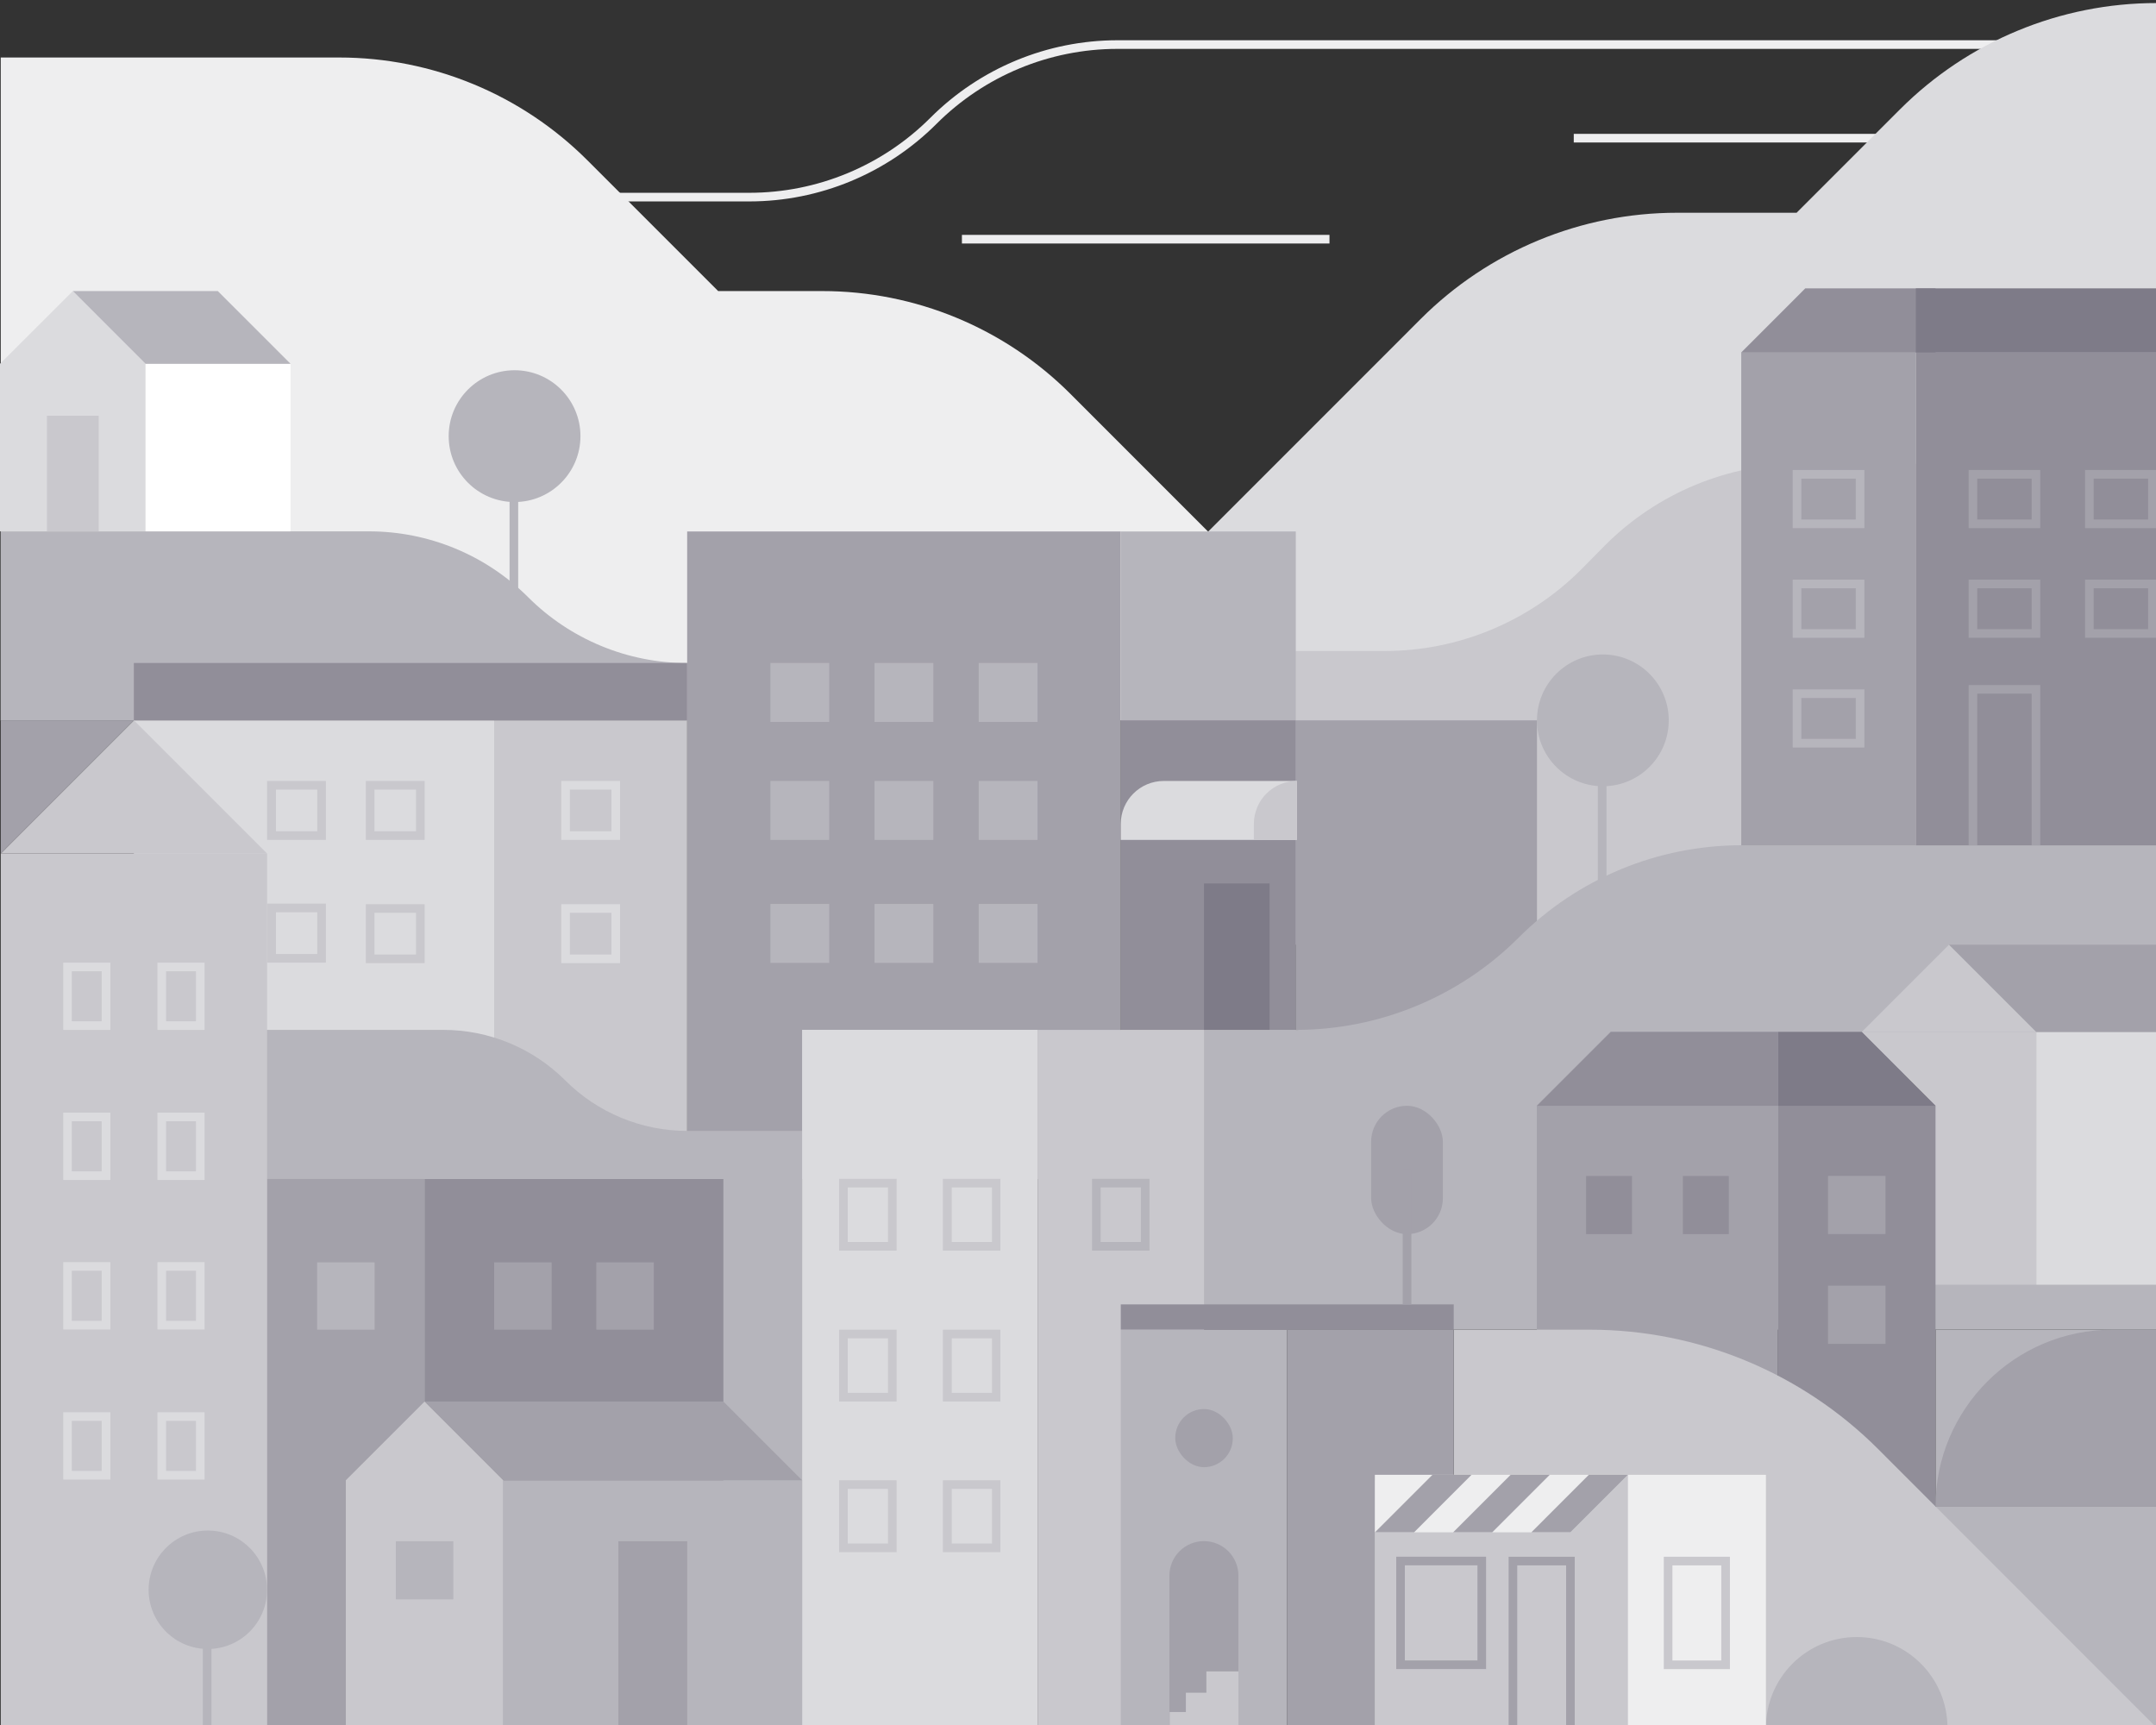
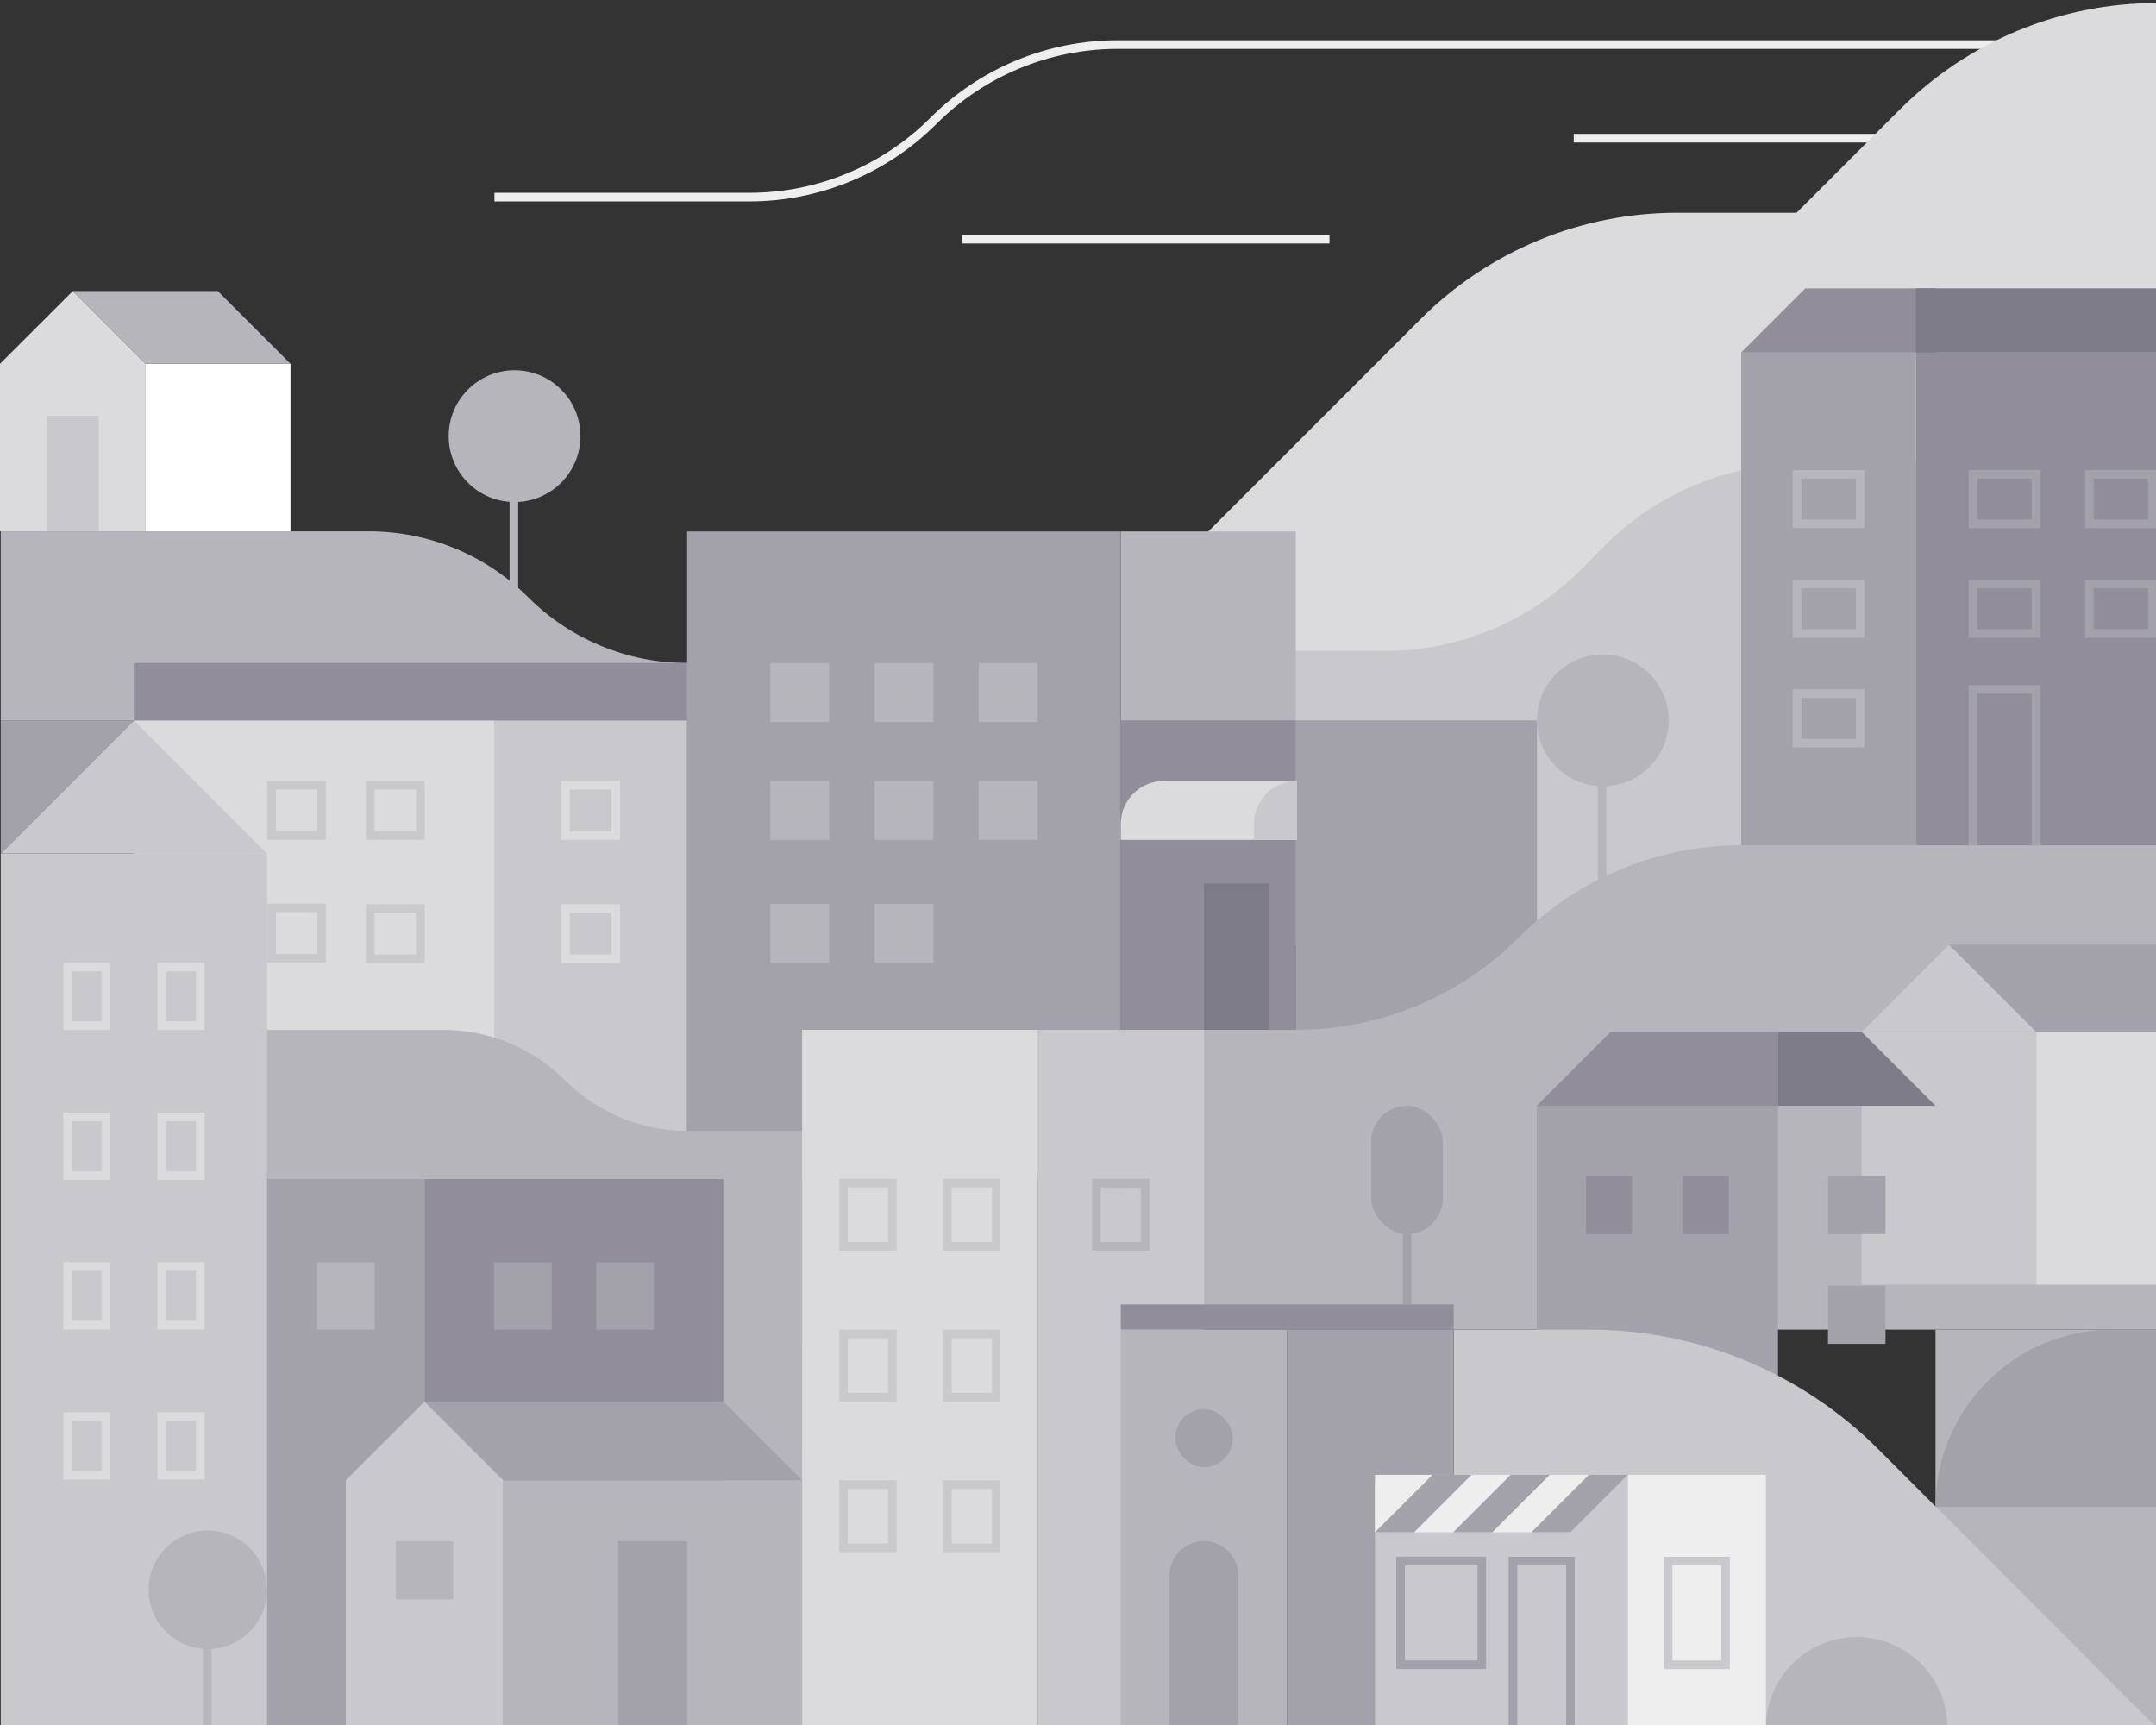
<svg xmlns="http://www.w3.org/2000/svg" width="375" height="300" viewBox="0 0 375 300">
  <rect x="0" y="0" width="375" height="300" fill="#333333" stroke="none" />
  <title />
  <g fill="none" fill-rule="evenodd">
    <path stroke="#EEEEEF" stroke-width="1.5" d="M337.66 24.03L273.73 24.03M351.06 7.75L194.36 7.75C182.358 7.755 170.848 12.524 162.36 21.01L162.36 21.01C153.873 29.498 142.364 34.271 130.36 34.28L86 34.28" />
    <path fill="#DBDBDE" fill-rule="nonzero" d="M375.13,0.49 L375.13,147 L195.3,147 L195.3,107.29 L247.11,55.47 C258.938,43.641 274.982,36.997 291.71,37 L312.49,37 L330.49,19 C342.323,7.172 358.369,0.528 375.1,0.53 L375.13,0.49 Z" />
    <path fill="#C9C8CD" fill-rule="nonzero" d="M333.44,80.65 L313.38,80.65 C300.56,80.65 288.264,85.743 279.2,94.81 L275,99.06 C265.936,108.127 253.64,113.22 240.82,113.22 L210.16,113.22 L210.16,164.29 L333.35,164.29 L333.44,80.65 Z" />
    <circle cx="278.79" cy="125.28" r="11.46" fill="#B6B5BC" fill-rule="nonzero" />
    <path stroke="#B6B5BC" stroke-width="1.5" d="M278.67,156.88 L278.67,130.55" />
-     <path fill="#EEEEEF" fill-rule="nonzero" d="M0.13,10 L59,10 C75.192,10 90.72,16.431 102.17,27.88 L124.91,50.62 L143,50.62 C159.195,50.618 174.727,57.05 186.18,68.5 L210.12,92.45 L210.12,125.28 L0.13,125.28 L0.13,10 Z" />
    <path fill="#B6B5BC" fill-rule="nonzero" d="M136.63,115.31 L136.63,125.31 L0.13,125.31 L0.13,92.41 L64.2,92.41 C74.573,92.412 84.521,96.53 91.86,103.86 L91.86,103.86 C99.199,111.19 109.147,115.308 119.52,115.31 L136.63,115.31 Z" />
    <rect width="33.58" height="87.69" x="85.95" y="125.28" fill="#C9C8CD" fill-rule="nonzero" />
    <rect width="62.66" height="87.69" x="23.29" y="125.28" fill="#DBDBDE" fill-rule="nonzero" transform="rotate(-180 54.62 169.125)" />
    <rect width="96.24" height="9.98" x="23.28" y="115.3" fill="#918E99" fill-rule="nonzero" transform="rotate(180 71.4 120.29)" />
    <rect width="75.41" height="112.62" x="119.52" y="92.43" fill="#A3A1AA" fill-rule="nonzero" />
    <rect width="30.44" height="112.62" x="194.94" y="92.43" fill="#B6B5BC" fill-rule="nonzero" transform="rotate(180 210.16 148.74)" />
    <rect width="41.95" height="53.87" x="225.38" y="125.28" fill="#A3A1AA" fill-rule="nonzero" />
    <rect width="30.44" height="53.87" x="194.94" y="125.28" fill="#918E99" fill-rule="nonzero" />
    <rect width="11.41" height="25.5" x="209.41" y="153.65" fill="#7E7B88" fill-rule="nonzero" />
    <rect width="38.48" height="38.48" x="336.65" y="262.01" fill="#B6B5BC" fill-rule="nonzero" />
    <rect width="38.48" height="30.76" x="336.65" y="231.25" fill="#B6B5BC" fill-rule="nonzero" />
    <path fill="#B6B5BC" fill-rule="nonzero" d="M209.41 179.11L225.41 179.11C239.941 179.108 253.875 173.334 264.15 163.06L264.15 163.06C274.417 152.785 288.345 147.008 302.87 147L375.13 147 375.13 231.24 209.21 231.24 209.41 179.11zM139.52 196.68L119.52 196.68C111.564 196.678 103.935 193.516 98.31 187.89L98.31 187.89C92.681 182.265 85.048 179.106 77.09 179.11L43.76 179.11 43.76 300.49 139.63 300.49 139.52 196.68z" />
    <polygon fill="#A3A1AA" fill-rule="nonzero" points="309.22 179.47 280.17 179.47 267.33 192.31 267.33 300.49 309.22 300.49" />
    <rect width="30.36" height="43.96" x="323.81" y="179.47" fill="#C9C8CD" fill-rule="nonzero" transform="rotate(-180 338.99 201.45)" />
    <polygon fill="#C9C8CD" fill-rule="nonzero" points="323.82 179.47 354.18 179.47 339 164.29 339 164.29 323.82 179.47" />
    <rect width="20.95" height="43.96" x="354.18" y="179.47" fill="#DBDBDE" fill-rule="nonzero" />
    <polygon fill="#A3A1AA" fill-rule="nonzero" points="375.13 179.47 354.18 179.47 339 164.29 375.13 164.29" />
    <rect width="30.36" height="85.7" x="302.86" y="61.31" fill="#A3A1AA" fill-rule="nonzero" transform="rotate(-180 318.04 104.16)" />
    <rect width="41.9" height="85.7" x="333.23" y="61.32" fill="#918E99" fill-rule="nonzero" />
    <polygon fill="#918E99" fill-rule="nonzero" points="302.87 61.32 336.65 61.32 336.65 50.15 314 50.15 302.84 61.32" />
    <rect width="41.9" height="11.17" x="333.23" y="50.15" fill="#7E7B88" fill-rule="nonzero" />
-     <polygon fill="#918E99" fill-rule="nonzero" points="323.82 179.47 309.25 179.47 309.25 300.47 336.65 300.47 336.65 192.31" />
    <polygon fill="#A3A1AA" fill-rule="nonzero" points="309.22 179.47 280.17 179.47 267.33 192.31 267.33 300.49 309.22 300.49" />
    <polygon fill="#7E7B88" fill-rule="nonzero" points="323.82 179.47 309.25 179.47 309.25 192.31 336.65 192.31" />
    <polygon fill="#918E99" fill-rule="nonzero" points="280.17 179.47 309.25 179.47 309.25 192.31 267.33 192.31" />
    <path fill="#C9C8CD" fill-rule="nonzero" d="M276.52,231.25 L252.85,231.25 L252.85,300.49 L375.13,300.49 L326.66,252 C313.358,238.711 295.323,231.247 276.52,231.25 L276.52,231.25 Z" />
    <rect width="28.95" height="121.38" x="180.47" y="179.11" fill="#C9C8CD" fill-rule="nonzero" />
    <rect width="40.95" height="121.38" x="139.51" y="179.1" fill="#DBDBDE" fill-rule="nonzero" transform="rotate(180 159.985 239.79)" />
    <rect width="28.95" height="69.24" x="194.94" y="231.25" fill="#B6B5BC" fill-rule="nonzero" />
    <rect width="28.96" height="69.24" x="223.89" y="231.25" fill="#A3A1AA" fill-rule="nonzero" />
    <rect width="57.91" height="4.39" x="194.94" y="226.85" fill="#918E99" fill-rule="nonzero" />
    <rect width="42.67" height="43.04" x="239.15" y="257.44" fill="#C9C8CD" fill-rule="nonzero" />
    <rect width="27.41" height="95.44" x="46.45" y="205.04" fill="#A3A1AA" fill-rule="nonzero" transform="rotate(-180 60.155 252.76)" />
    <rect width="51.96" height="95.44" x="73.86" y="205.05" fill="#918E99" fill-rule="nonzero" />
    <polygon fill="#C9C8CD" fill-rule="nonzero" points="73.86 243.74 73.86 243.74 87.56 257.44 87.56 300.49 60.15 300.49 60.15 257.44" />
    <rect width="51.96" height="43.04" x="87.56" y="257.45" fill="#B6B5BC" fill-rule="nonzero" transform="rotate(-180 113.54 278.97)" />
    <rect width="46.32" height="152.05" x=".13" y="148.43" fill="#C9C8CD" fill-rule="nonzero" transform="rotate(-180 23.29 224.455)" />
    <polygon fill="#C9C8CD" fill-rule="nonzero" points="23.29 125.28 23.29 125.28 .13 148.44 46.45 148.44" />
    <rect width="10" height="10.11" x="68.85" y="268.04" fill="#B6B5BC" fill-rule="nonzero" transform="rotate(-180 73.85 273.095)" />
    <rect width="10" height="10.11" x="317.95" y="204.51" fill="#A3A1AA" fill-rule="nonzero" transform="rotate(-180 322.95 209.565)" />
    <path fill="#DBDBDE" fill-rule="nonzero" d="M17.69 221L17.69 229.71 12.49 229.71 12.49 221 17.69 221 17.69 221zM19.19 219.5L11 219.5 11 231.21 19.2 231.21 19.2 219.54 19.19 219.5zM34.09 221L34.09 229.71 28.89 229.71 28.89 221 34.09 221 34.09 221zM35.59 219.5L27.39 219.5 27.39 231.21 35.59 231.21 35.59 219.54 35.59 219.5zM17.69 195L17.69 203.71 12.49 203.71 12.49 195 17.69 195 17.69 195zM19.19 193.5L11 193.5 11 205.21 19.2 205.21 19.2 193.47 19.19 193.5zM34.09 195L34.09 203.71 28.89 203.71 28.89 195 34.09 195 34.09 195zM35.59 193.5L27.39 193.5 27.39 205.21 35.59 205.21 35.59 193.47 35.59 193.5zM17.69 247.11L17.69 255.81 12.49 255.81 12.49 247.11 17.69 247.11 17.69 247.11zM19.19 245.61L11 245.61 11 257.31 19.2 257.31 19.2 245.61 19.19 245.61zM34.09 247.11L34.09 255.81 28.89 255.81 28.89 247.11 34.09 247.11 34.09 247.11zM35.59 245.61L27.39 245.61 27.39 257.31 35.59 257.31 35.59 245.61zM17.69 168.91L17.69 177.61 12.49 177.61 12.49 168.91 17.69 168.91 17.69 168.91zM19.19 167.41L11 167.41 11 179.11 19.2 179.11 19.2 167.41 19.19 167.41zM34.09 168.91L34.09 177.61 28.89 177.61 28.89 168.91 34.09 168.91 34.09 168.91zM35.59 167.41L27.39 167.41 27.39 179.11 35.59 179.11 35.59 167.41z" />
    <rect width="7.99" height="10.11" x="275.87" y="204.52" fill="#918E99" fill-rule="nonzero" />
    <rect width="7.99" height="10.11" x="292.71" y="204.52" fill="#918E99" fill-rule="nonzero" />
    <rect width="10" height="10.11" x="317.95" y="223.6" fill="#A3A1AA" fill-rule="nonzero" transform="rotate(-180 322.95 228.655)" />
    <path fill="#A3A1AA" fill-rule="nonzero" d="M353.37 83.24L353.37 90.35 343.91 90.35 343.91 83.24 353.37 83.24 353.37 83.24zM354.87 81.74L342.41 81.74 342.41 91.85 354.87 91.85 354.87 81.74zM353.37 102.31L353.37 109.42 343.91 109.42 343.91 102.31 353.37 102.31 353.37 102.31zM354.87 100.81L342.41 100.81 342.41 110.92 354.87 110.92 354.87 100.81zM373.63 83.24L373.63 90.35 364.16 90.35 364.16 83.24 373.63 83.24 373.63 83.24zM375.13 81.74L362.66 81.74 362.66 91.85 375.13 91.85 375.13 81.74 375.13 81.74zM373.63 102.31L373.63 109.42 364.16 109.42 364.16 102.31 373.63 102.31 373.63 102.31zM375.13 100.81L362.66 100.81 362.66 110.92 375.13 110.92 375.13 100.81 375.13 100.81z" />
    <polyline stroke="#A3A1AA" stroke-width="1.5" points="343.16 147.01 343.16 119.89 354.12 119.89 354.12 147.01" />
    <path fill="#C9C8CD" fill-rule="nonzero" d="M154.45 232.75L154.45 242.24 147.45 242.24 147.45 232.75 154.45 232.75 154.45 232.75zM155.95 231.25L145.95 231.25 145.95 243.74 155.95 243.74 155.95 231.25zM172.54 232.75L172.54 242.24 165.54 242.24 165.54 232.75 172.54 232.75 172.54 232.75zM174.04 231.25L164 231.25 164 243.74 174 243.74 174 231.25 174.04 231.25zM154.45 258.94L154.45 268.44 147.45 268.44 147.45 258.94 154.45 258.94 154.45 258.94zM155.95 257.44L145.95 257.44 145.95 269.94 155.95 269.94 155.95 257.44zM172.54 258.94L172.54 268.44 165.54 268.44 165.54 258.94 172.54 258.94 172.54 258.94zM174.04 257.44L164 257.44 164 269.94 174 269.94 174 257.44 174.04 257.44zM154.45 206.55L154.45 216 147.45 216 147.45 206.51 154.45 206.51 154.45 206.55zM155.95 205.01L145.95 205.01 145.95 217.5 155.95 217.5 155.95 205.05 155.95 205.01z" />
    <rect width="10" height="11.71" x="55.16" y="219.54" fill="#B6B5BC" fill-rule="nonzero" transform="rotate(-180 60.16 225.395)" />
    <rect width="10" height="11.71" x="85.95" y="219.54" fill="#A3A1AA" fill-rule="nonzero" transform="rotate(-180 90.95 225.395)" />
    <rect width="10" height="11.71" x="103.72" y="219.54" fill="#A3A1AA" fill-rule="nonzero" />
    <path fill="#C9C8CD" fill-rule="nonzero" d="M172.54,206.55 L172.54,216 L165.54,216 L165.54,206.51 L172.54,206.51 L172.54,206.55 Z M174.04,205.01 L164,205.01 L164,217.5 L174,217.5 L174,205.05 L174.04,205.01 Z" />
-     <path fill="#B6B5BC" fill-rule="nonzero" d="M198.44,206.55 L198.44,216 L191.44,216 L191.44,206.51 L198.44,206.51 L198.44,206.55 Z M199.94,205.01 L189.94,205.01 L189.94,217.5 L199.94,217.5 L199.94,205.05 L199.94,205.01 Z" />
+     <path fill="#B6B5BC" fill-rule="nonzero" d="M198.44,206.55 L198.44,216 L191.44,216 L191.44,206.51 L198.44,206.55 Z M199.94,205.01 L189.94,205.01 L189.94,217.5 L199.94,217.5 L199.94,205.05 L199.94,205.01 Z" />
    <polygon fill="#A3A1AA" fill-rule="nonzero" points="87.56 257.44 139.52 257.44 125.81 243.74 73.86 243.74" />
    <rect width="11.97" height="32.45" x="107.56" y="268.04" fill="#A3A1AA" fill-rule="nonzero" transform="rotate(-180 113.545 284.265)" />
    <path fill="#A3A1AA" fill-rule="nonzero" d="M203.4,268.02 L215.4,268.02 L215.4,294.52 C215.4,297.834 212.714,300.52 209.4,300.52 L209.4,300.52 C206.086,300.52 203.4,297.834 203.4,294.52 L203.4,268.02 Z" transform="rotate(180 209.4 284.27)" />
-     <polygon fill="#C9C8CD" fill-rule="nonzero" points="203.44 300.49 203.44 297.74 206.26 297.74 206.26 294.39 209.83 294.39 209.83 290.68 215.41 290.68 215.41 300.49" />
    <rect width="10" height="10.11" x="204.42" y="245.05" fill="#A3A1AA" fill-rule="nonzero" rx="5" transform="rotate(180 209.42 250.105)" />
    <path fill="#A3A1AA" fill-rule="nonzero" d="M375.13,231.25 L367.42,231.25 C350.434,231.25 336.661,245.014 336.65,262 L375.13,262 L375.13,231.25 Z" />
    <polygon fill="#A3A1AA" fill-rule="nonzero" points="23.29 125.28 .13 148.44 .13 125.28" />
    <path fill="#DBDBDE" fill-rule="nonzero" d="M202.42,135.82 L225.57,135.82 L225.57,146.07 L194.94,146.07 L194.94,143.3 C194.94,139.169 198.289,135.82 202.42,135.82 L202.42,135.82 Z" />
    <path fill="#C9C8CD" fill-rule="nonzero" d="M218.09,143.3 L218.09,146.07 L225.57,146.07 L225.57,135.82 C223.585,135.817 221.681,136.605 220.278,138.008 C218.875,139.411 218.087,141.315 218.09,143.3 L218.09,143.3 Z" />
    <rect width="10.23" height="10.25" x="152.11" y="135.82" fill="#B6B5BC" fill-rule="nonzero" transform="rotate(-180 157.225 140.945)" />
    <rect width="10.23" height="10.25" x="134" y="135.82" fill="#B6B5BC" fill-rule="nonzero" transform="rotate(-180 139.115 140.945)" />
    <path fill="#DBDBDE" fill-rule="nonzero" d="M106.35 137.32L106.35 144.57 99.12 144.57 99.12 137.32 106.35 137.32 106.35 137.32zM107.85 135.82L97.62 135.82 97.62 146.07 107.85 146.07 107.85 135.82zM106.35 158.71L106.35 166 99.12 166 99.12 158.75 106.35 158.75 106.35 158.71zM107.85 157.25L97.62 157.25 97.62 167.5 107.85 167.5 107.85 157.21 107.85 157.25z" />
    <path fill="#C9C8CD" fill-rule="nonzero" d="M72.36 137.32L72.36 144.57 65.13 144.57 65.13 137.32 72.36 137.32 72.36 137.32zM73.86 135.82L63.63 135.82 63.63 146.07 73.86 146.07 73.86 135.82zM55.18 137.32L55.18 144.57 48 144.57 48 137.32 55.23 137.32 55.18 137.32zM56.73 135.82L46.45 135.82 46.45 146.07 56.68 146.07 56.68 135.82 56.73 135.82zM55.18 158.65L55.18 165.91 48 165.91 48 158.65 55.23 158.65 55.18 158.65zM56.73 157.15L46.45 157.15 46.45 167.41 56.68 167.41 56.68 157.15 56.73 157.15zM72.36 158.71L72.36 166 65.13 166 65.13 158.75 72.36 158.75 72.36 158.71zM73.86 157.25L63.63 157.25 63.63 167.5 73.86 167.5 73.86 157.21 73.86 157.25z" />
    <rect width="10.23" height="10.25" x="170.23" y="135.82" fill="#B6B5BC" fill-rule="nonzero" />
    <rect width="10.23" height="10.25" x="152.11" y="157.21" fill="#B6B5BC" fill-rule="nonzero" transform="rotate(-180 157.225 162.335)" />
    <rect width="10.23" height="10.25" x="134" y="157.21" fill="#B6B5BC" fill-rule="nonzero" transform="rotate(-180 139.115 162.335)" />
-     <rect width="10.23" height="10.25" x="170.23" y="157.21" fill="#B6B5BC" fill-rule="nonzero" />
    <rect width="10.23" height="10.25" x="152.11" y="115.3" fill="#B6B5BC" fill-rule="nonzero" transform="rotate(-180 157.225 120.425)" />
    <rect width="10.23" height="10.25" x="134" y="115.3" fill="#B6B5BC" fill-rule="nonzero" transform="rotate(-180 139.115 120.425)" />
    <rect width="10.23" height="10.25" x="170.23" y="115.3" fill="#B6B5BC" fill-rule="nonzero" />
    <polygon fill="#DBDBDE" fill-rule="nonzero" points="12.67 50.62 12.67 50.62 0 63.27 0 92.41 25.33 92.41 25.33 63.27" />
    <rect width="25.21" height="29.13" x="25.32" y="63.28" fill="#FFF" fill-rule="nonzero" transform="rotate(180 37.925 77.845)" />
    <polygon fill="#B6B5BC" fill-rule="nonzero" points="25.32 63.27 50.54 63.27 37.88 50.62 12.67 50.62" />
    <path fill="#B6B5BC" fill-rule="nonzero" d="M322.78 102.31L322.78 109.42 313.31 109.42 313.31 102.31 322.78 102.31 322.78 102.31zM324.28 100.81L311.81 100.81 311.81 110.92 324.28 110.92 324.28 100.81 324.28 100.81zM322.78 83.24L322.78 90.35 313.31 90.35 313.31 83.24 322.78 83.24 322.78 83.24zM324.28 81.74L311.81 81.74 311.81 91.85 324.28 91.85 324.28 81.74 324.28 81.74zM322.78 121.39L322.78 128.5 313.31 128.5 313.31 121.39 322.78 121.39 322.78 121.39zM324.28 119.89L311.81 119.89 311.81 130 324.28 130 324.28 119.89 324.28 119.89z" />
    <rect width="9" height="20.11" x="8.17" y="72.3" fill="#C9C8CD" fill-rule="nonzero" />
    <rect width="12.47" height="22.32" x="238.49" y="192.31" fill="#A3A1AA" fill-rule="nonzero" rx="6.235" />
    <path stroke="#A3A1AA" stroke-width="1.5" d="M244.73,203.47 L244.73,226.85" />
    <circle cx="36.15" cy="276.48" r="10.3" fill="#B6B5BC" fill-rule="nonzero" />
    <path stroke="#B6B5BC" stroke-width="1.5" d="M36.03,300.36 L36.03,281.75" />
    <circle cx="89.5" cy="75.85" r="11.46" fill="#B6B5BC" fill-rule="nonzero" />
    <path stroke="#B6B5BC" stroke-width="1.5" d="M89.38,107.45 L89.38,81.12" />
    <path stroke="#EEEEEF" stroke-width="1.5" d="M231.24,41.6 L167.31,41.6" />
-     <rect width="44" height="44" x="239.15" y="256.49" fill="#C9C8CD" fill-rule="nonzero" />
    <path fill="#B6B5BC" fill-rule="nonzero" d="M322.94,284.7 C318.752,284.7 314.736,286.364 311.775,289.325 C308.814,292.286 307.15,296.302 307.15,300.49 L338.73,300.49 C338.73,291.769 331.661,284.7 322.94,284.7 Z" />
    <rect width="24" height="44" x="283.15" y="256.49" fill="#EEEEEF" fill-rule="nonzero" />
    <polygon fill="#EEEEEF" fill-rule="nonzero" points="283.15 256.49 239.15 256.49 239.15 266.49 273.15 266.49" />
    <rect width="10" height="18.04" x="290.14" y="271.49" stroke="#C9C8CD" stroke-width="1.5" />
    <polygon fill="#A3A1AA" fill-rule="nonzero" points="255.95 256.49 249.15 256.49 239.15 266.49 245.95 266.49" />
    <polygon fill="#A3A1AA" fill-rule="nonzero" points="269.55 256.49 262.75 256.49 252.75 266.49 259.55 266.49" />
    <polygon fill="#A3A1AA" fill-rule="nonzero" points="283.15 256.49 276.35 256.49 266.35 266.49 273.15 266.49" />
    <polyline stroke="#A3A1AA" stroke-width="1.5" points="263.15 300.49 263.15 271.49 273.15 271.49 273.15 300.49" />
    <rect width="14.13" height="18.04" x="243.6" y="271.48" stroke="#A3A1AA" stroke-width="1.5" transform="rotate(180 250.665 280.5)" />
  </g>
</svg>